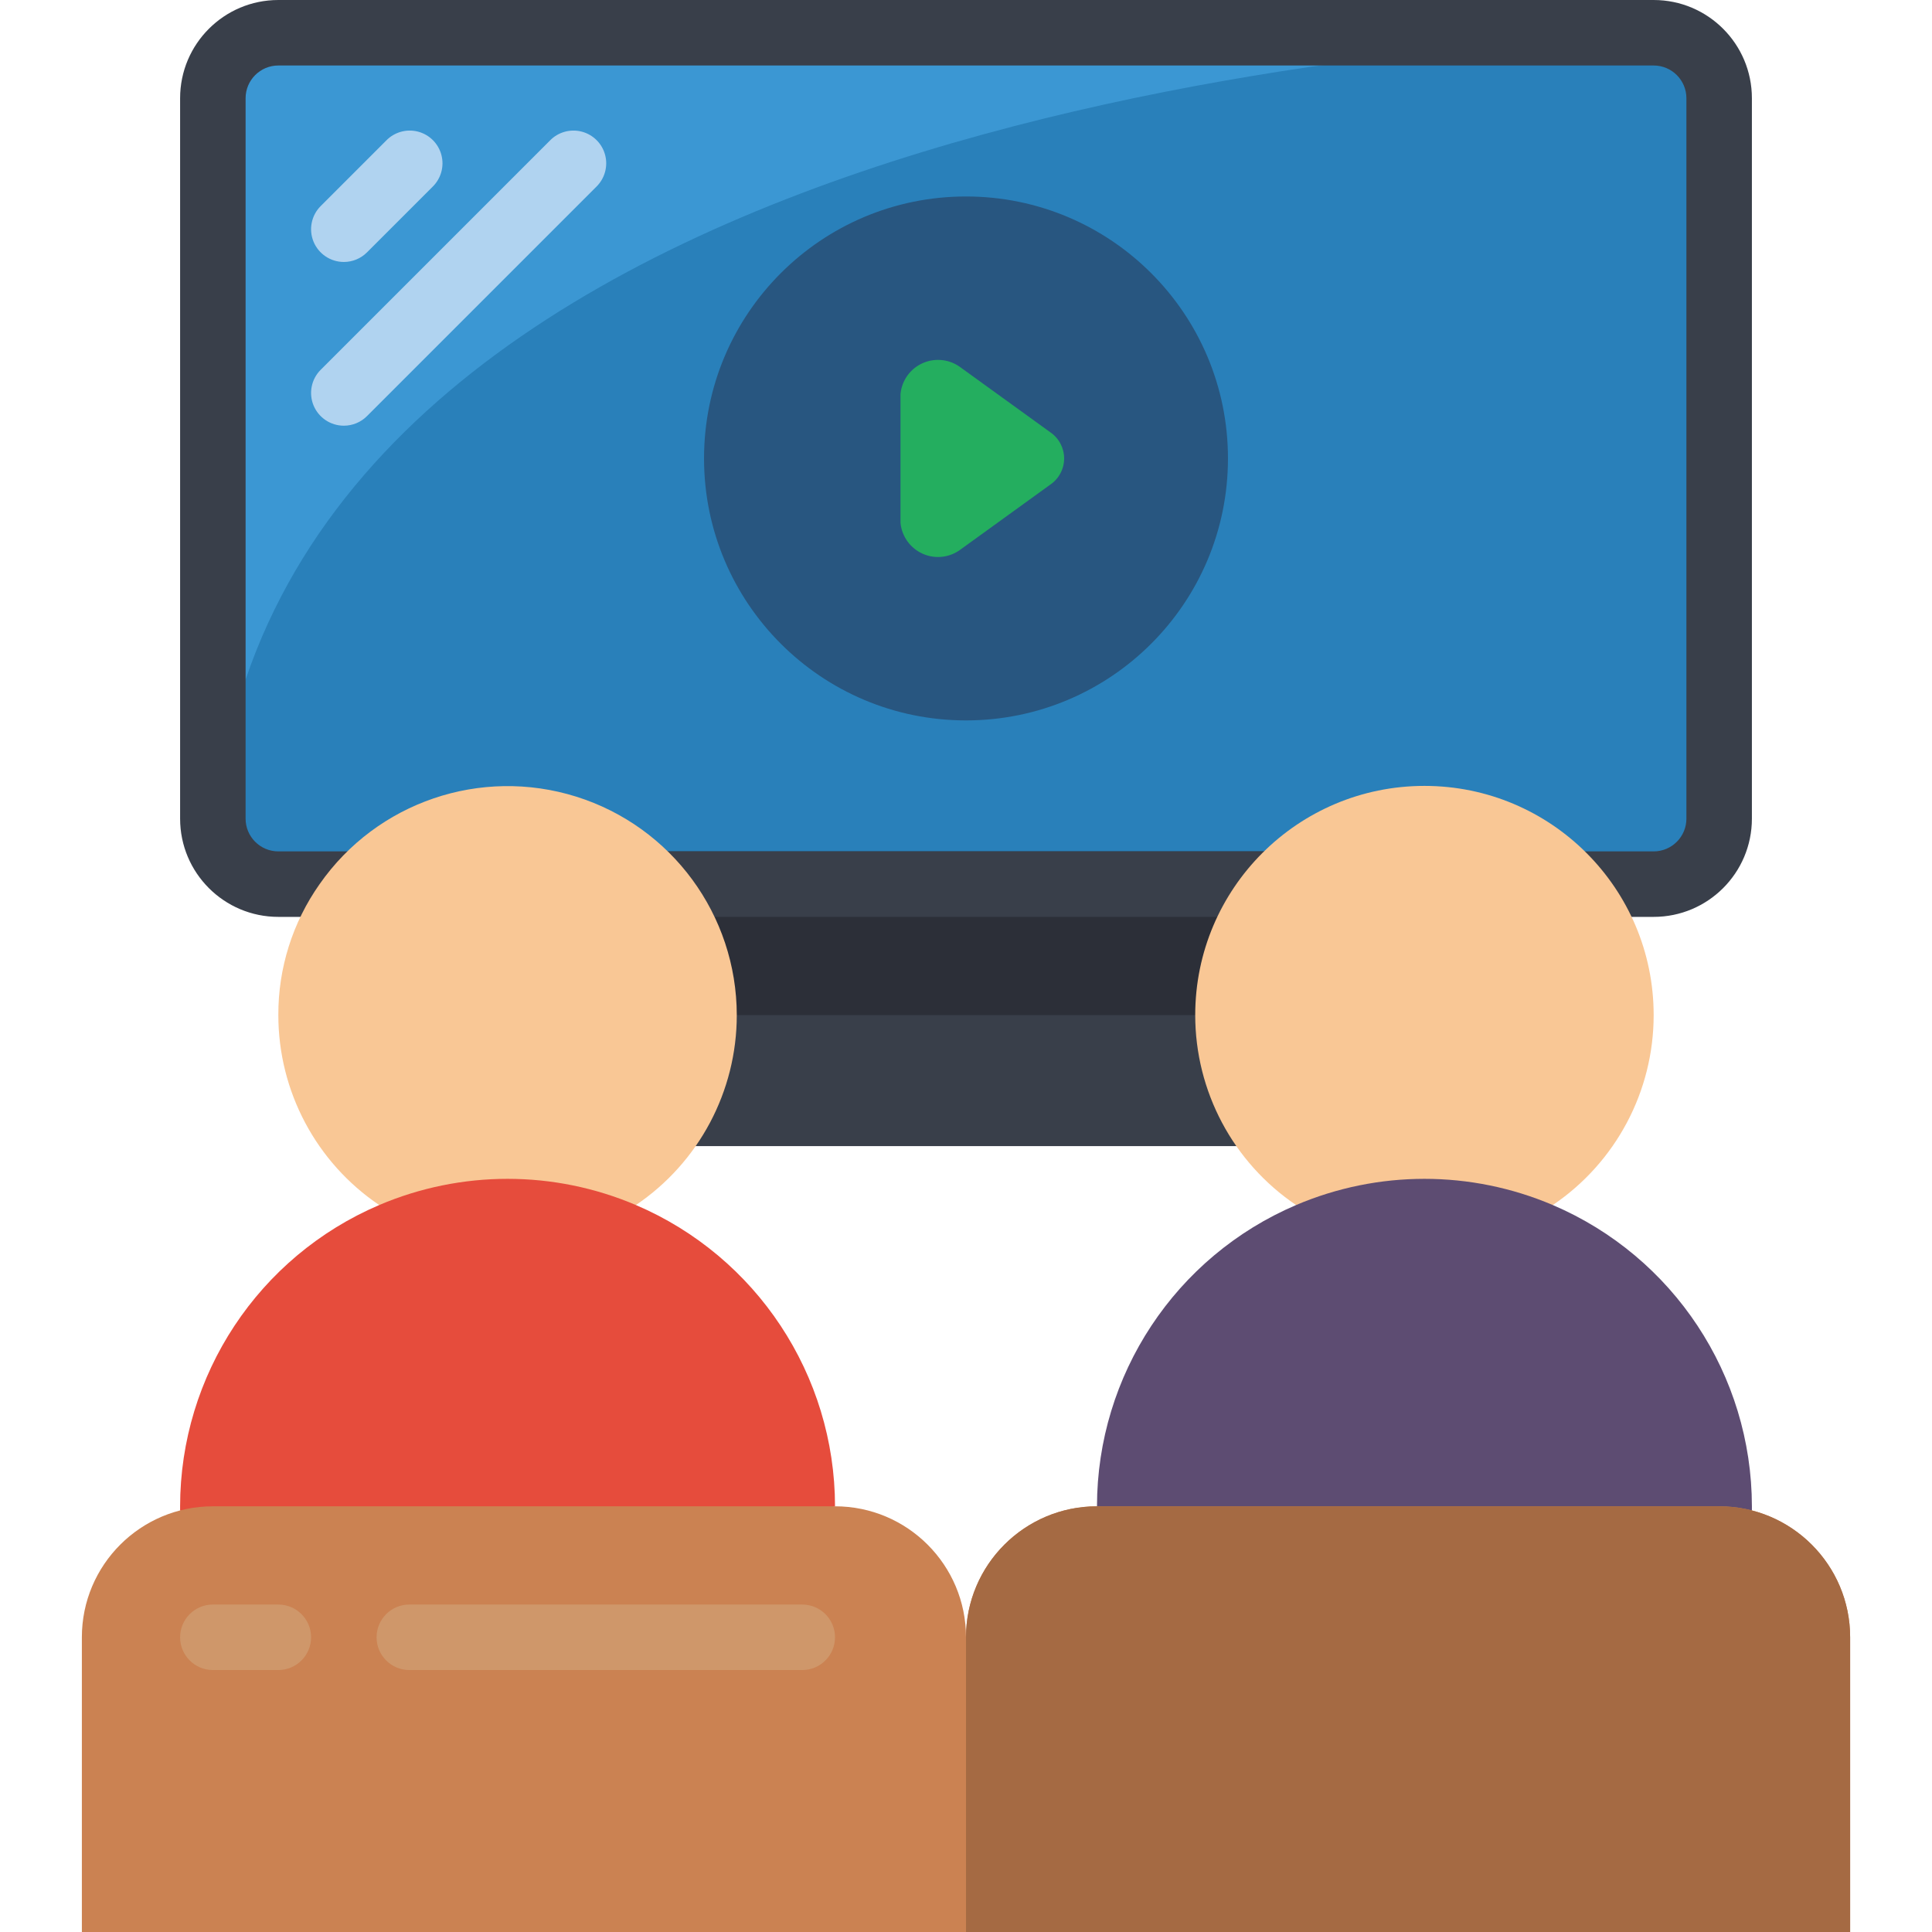
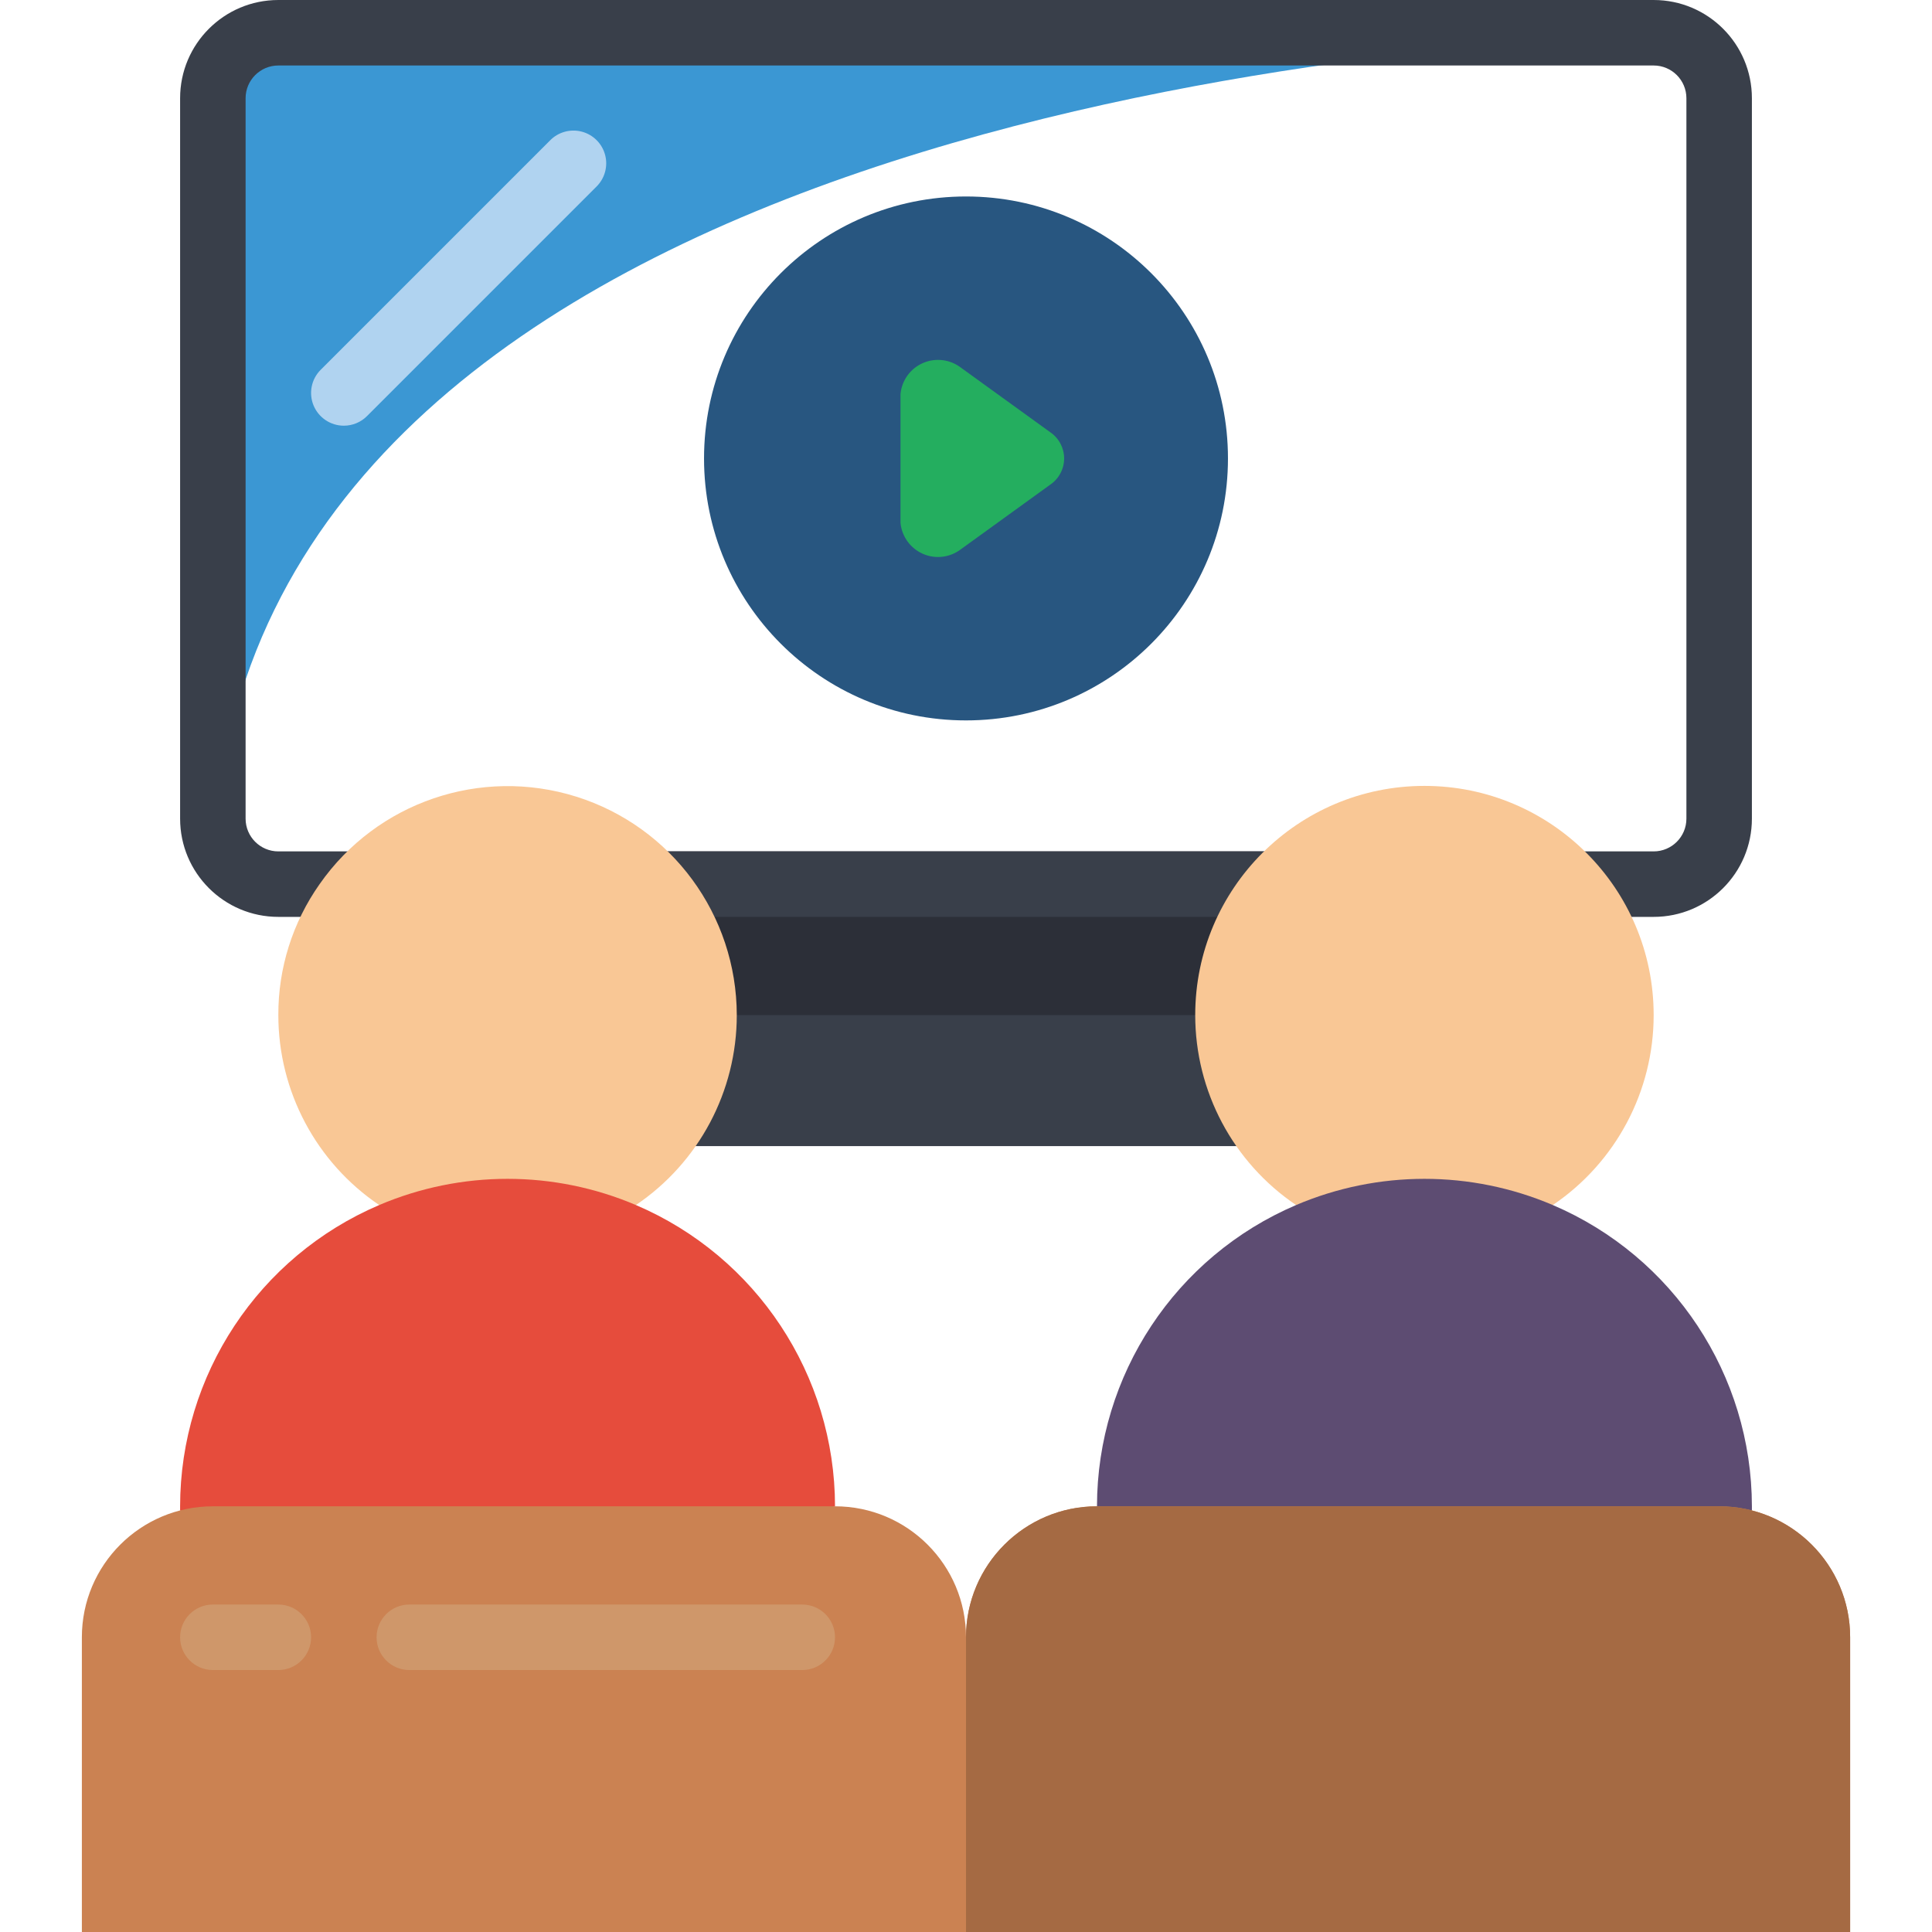
<svg xmlns="http://www.w3.org/2000/svg" height="512" viewBox="0 0 54 59" width="512">
  <g id="028---Cinema" fill="none">
-     <path id="Shape" d="m50 3v22c-.003 1.103-.897 1.997-2 2h-42c-.45.001-.887-.15-1.24-.43-.349-.279-.595-.666-.7-1.1 2.156-29.902 35.694-24.118 44.3-24.44.322.058.624.196.88.4.478.382.757.959.76 1.57z" fill="#2980ba" />
    <path id="Rectangle-path" d="m14 26h26v6h-26z" fill="#2c2f38" />
    <path id="Shape" d="m48.36 1.03c-8.01.3-42.74 2.8-44.3 24.44-.04-.153-.06-.311-.06-.47v-22c.003-1.103.897-1.997 2-2h42c.121 0.0.241.01.36.03z" fill="#3b97d3" />
    <path id="Shape" d="m48 28h-4c-.552 0-1-.448-1-1s.448-1 1-1h4c.552 0 1-.448 1-1v-22c0-.552-.448-1-1-1h-42c-.552 0-1 .448-1 1v22c0 .552.448 1 1 1h4c.552 0 1 .448 1 1s-.448 1-1 1h-4c-1.657 0-3-1.343-3-3v-22c0-1.657 1.343-3 3-3h42c1.657 0 3 1.343 3 3v22c0 1.657-1.343 3-3 3z" fill="#393f4a" />
    <path id="Shape" d="m15 35h24l-1.831-4h-5.811-8.716-5.811z" fill="#393f4a" />
-     <path id="Shape" d="m8 8c-.404-0-.769-.244-.924-.617s-.069-.804.217-1.09l2-2c.251-.26.623-.364.973-.273.35.092.623.365.714.714.092.35-.013.721-.273.973l-2 2c-.187.188-.442.293-.707.293z" fill="#b0d3f0" />
    <path id="Shape" d="m8 13c-.404-0-.769-.244-.924-.617-.155-.374-.069-.804.217-1.09l7-7c.251-.26.623-.364.973-.273.35.092.623.365.714.714.092.35-.013.721-.273.973l-7 7c-.187.188-.442.293-.707.293z" fill="#b0d3f0" />
    <circle id="Oval" cx="27" cy="14" fill="#285680" r="8" />
    <path id="Shape" d="m25 12.029v3.942c.041.416.304.777.688.944s.827.111 1.159-.144l2.726-1.971c.265-.18.424-.48.424-.8s-.159-.62-.424-.8l-2.726-1.971c-.332-.255-.775-.31-1.159-.144s-.647.527-.688.944z" fill="#24ae5f" />
    <path id="Shape" d="m39 28h-22c-.552 0-1-.448-1-1s.448-1 1-1h22c.552 0 1 .448 1 1s-.448 1-1 1z" fill="#393f4a" />
    <path id="Shape" d="m16.92 36.8c1.926-1.302 3.08-3.475 3.08-5.8-.003-3.056-1.988-5.757-4.903-6.672-2.915-.915-6.088.166-7.837 2.672-.825 1.17-1.266 2.568-1.26 4-0 2.325 1.154 4.498 3.08 5.8" fill="#f9c795" />
    <path id="Shape" d="m44.92 36.8c1.926-1.302 3.08-3.475 3.08-5.8 0-3.866-3.134-7-7-7s-7 3.134-7 7c-0 2.325 1.154 4.498 3.08 5.8" fill="#f9c795" />
    <path id="Shape" d="m3 46.13v-.13c.004-4.007 2.395-7.626 6.08-9.2 2.504-1.067 5.336-1.067 7.84 0 3.685 1.574 6.076 5.193 6.08 9.2l-10 3z" fill="#e64c3c" />
    <path id="Shape" d="m31 46c.004-4.007 2.395-7.626 6.08-9.2 2.504-1.067 5.336-1.067 7.84 0 3.685 1.574 6.076 5.193 6.08 9.2v.13l-10 2.87z" fill="#5d4c72" />
    <path id="Shape" d="m54 50v9h-54v-9c0-2.209 1.791-4 4-4h19c2.209 0 4 1.791 4 4 0-2.209 1.791-4 4-4h19c2.209 0 4 1.791 4 4z" fill="#cb8252" />
    <path id="Shape" d="m31 46h19c2.209 0 4 1.791 4 4v9h-27v-9c0-2.209 1.791-4 4-4z" fill="#a56a43" />
    <g fill="#cf976a">
      <path id="Shape" d="m6 51h-2c-.552 0-1-.448-1-1s.448-1 1-1h2c.552 0 1 .448 1 1s-.448 1-1 1z" />
      <path id="Shape" d="m22 51h-12c-.552 0-1-.448-1-1s.448-1 1-1h12c.552 0 1 .448 1 1s-.448 1-1 1z" />
    </g>
  </g>
</svg>